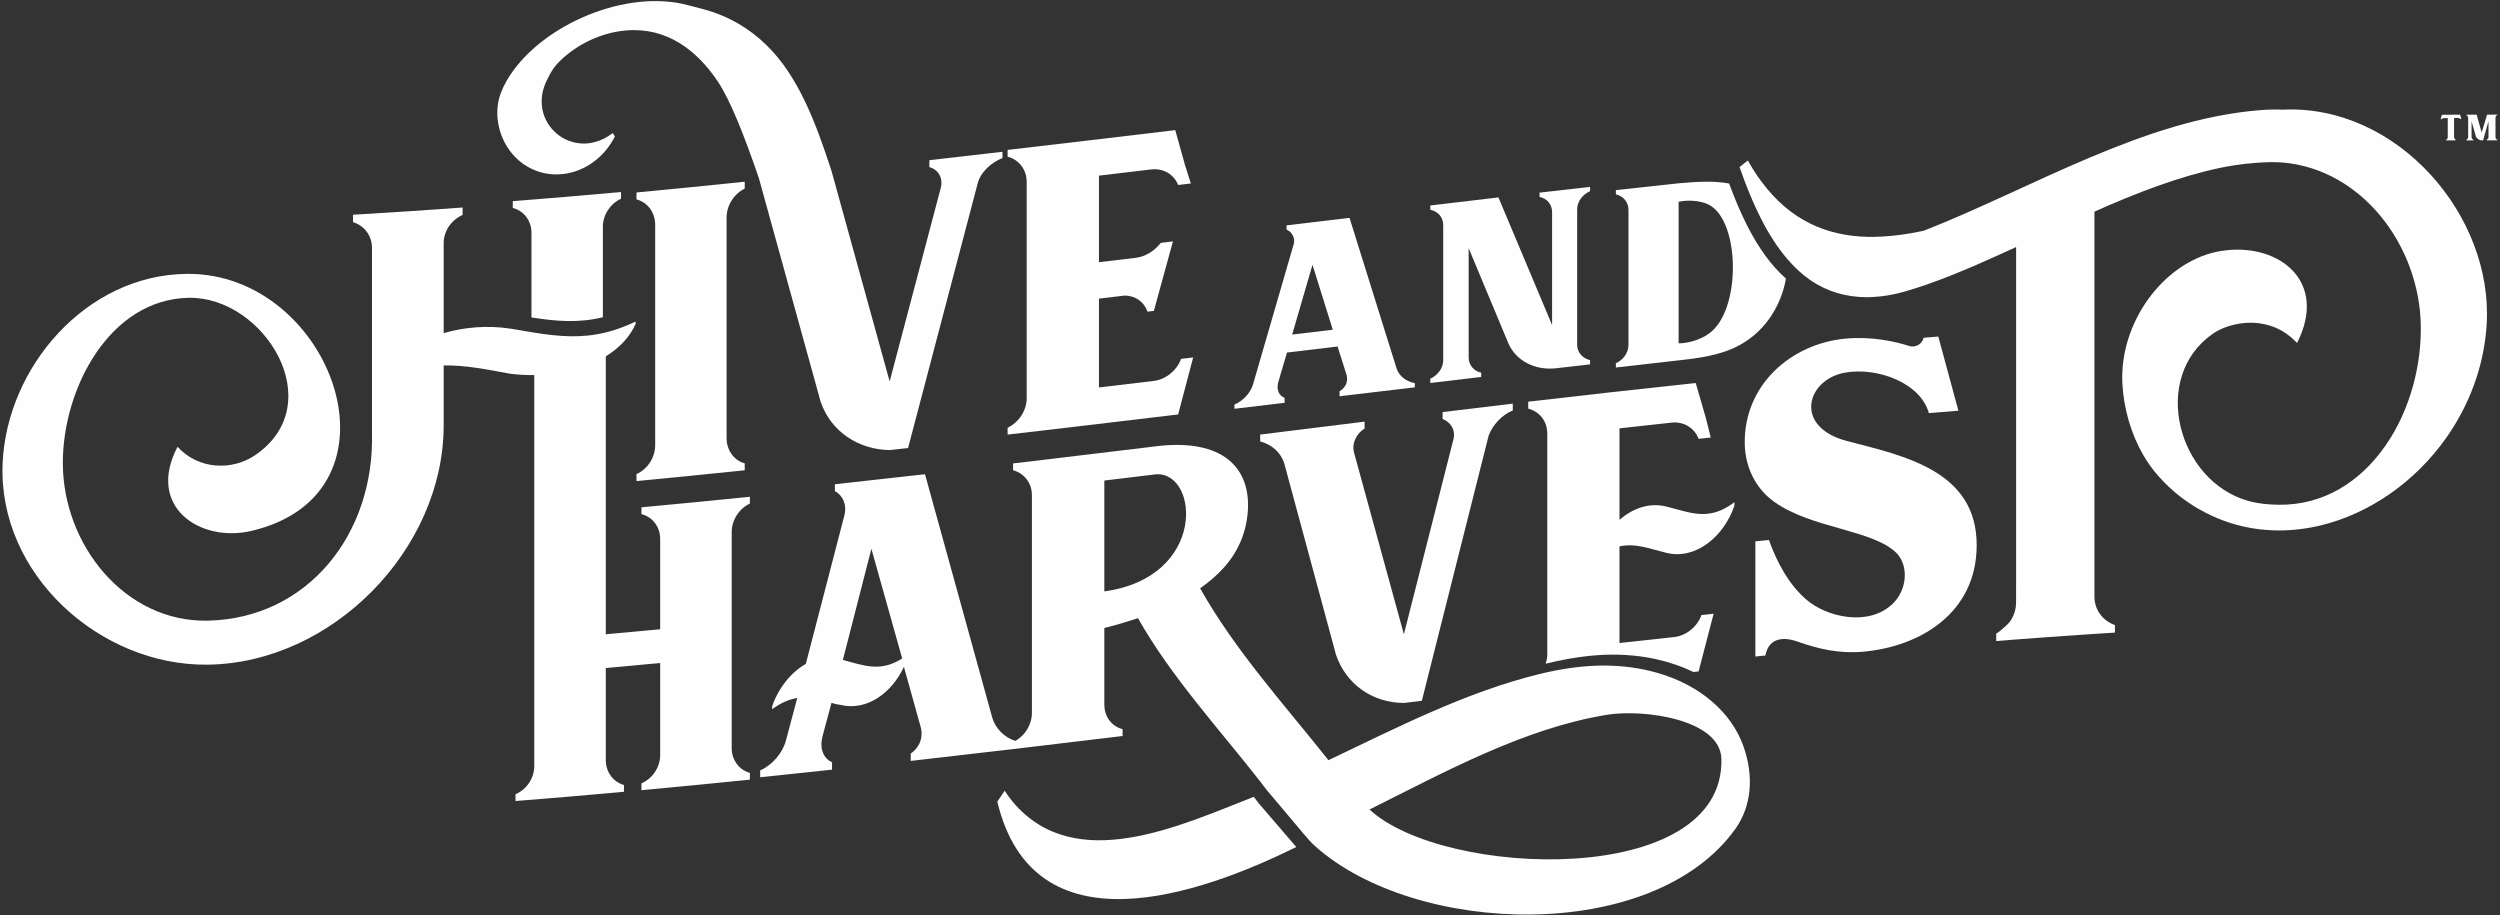
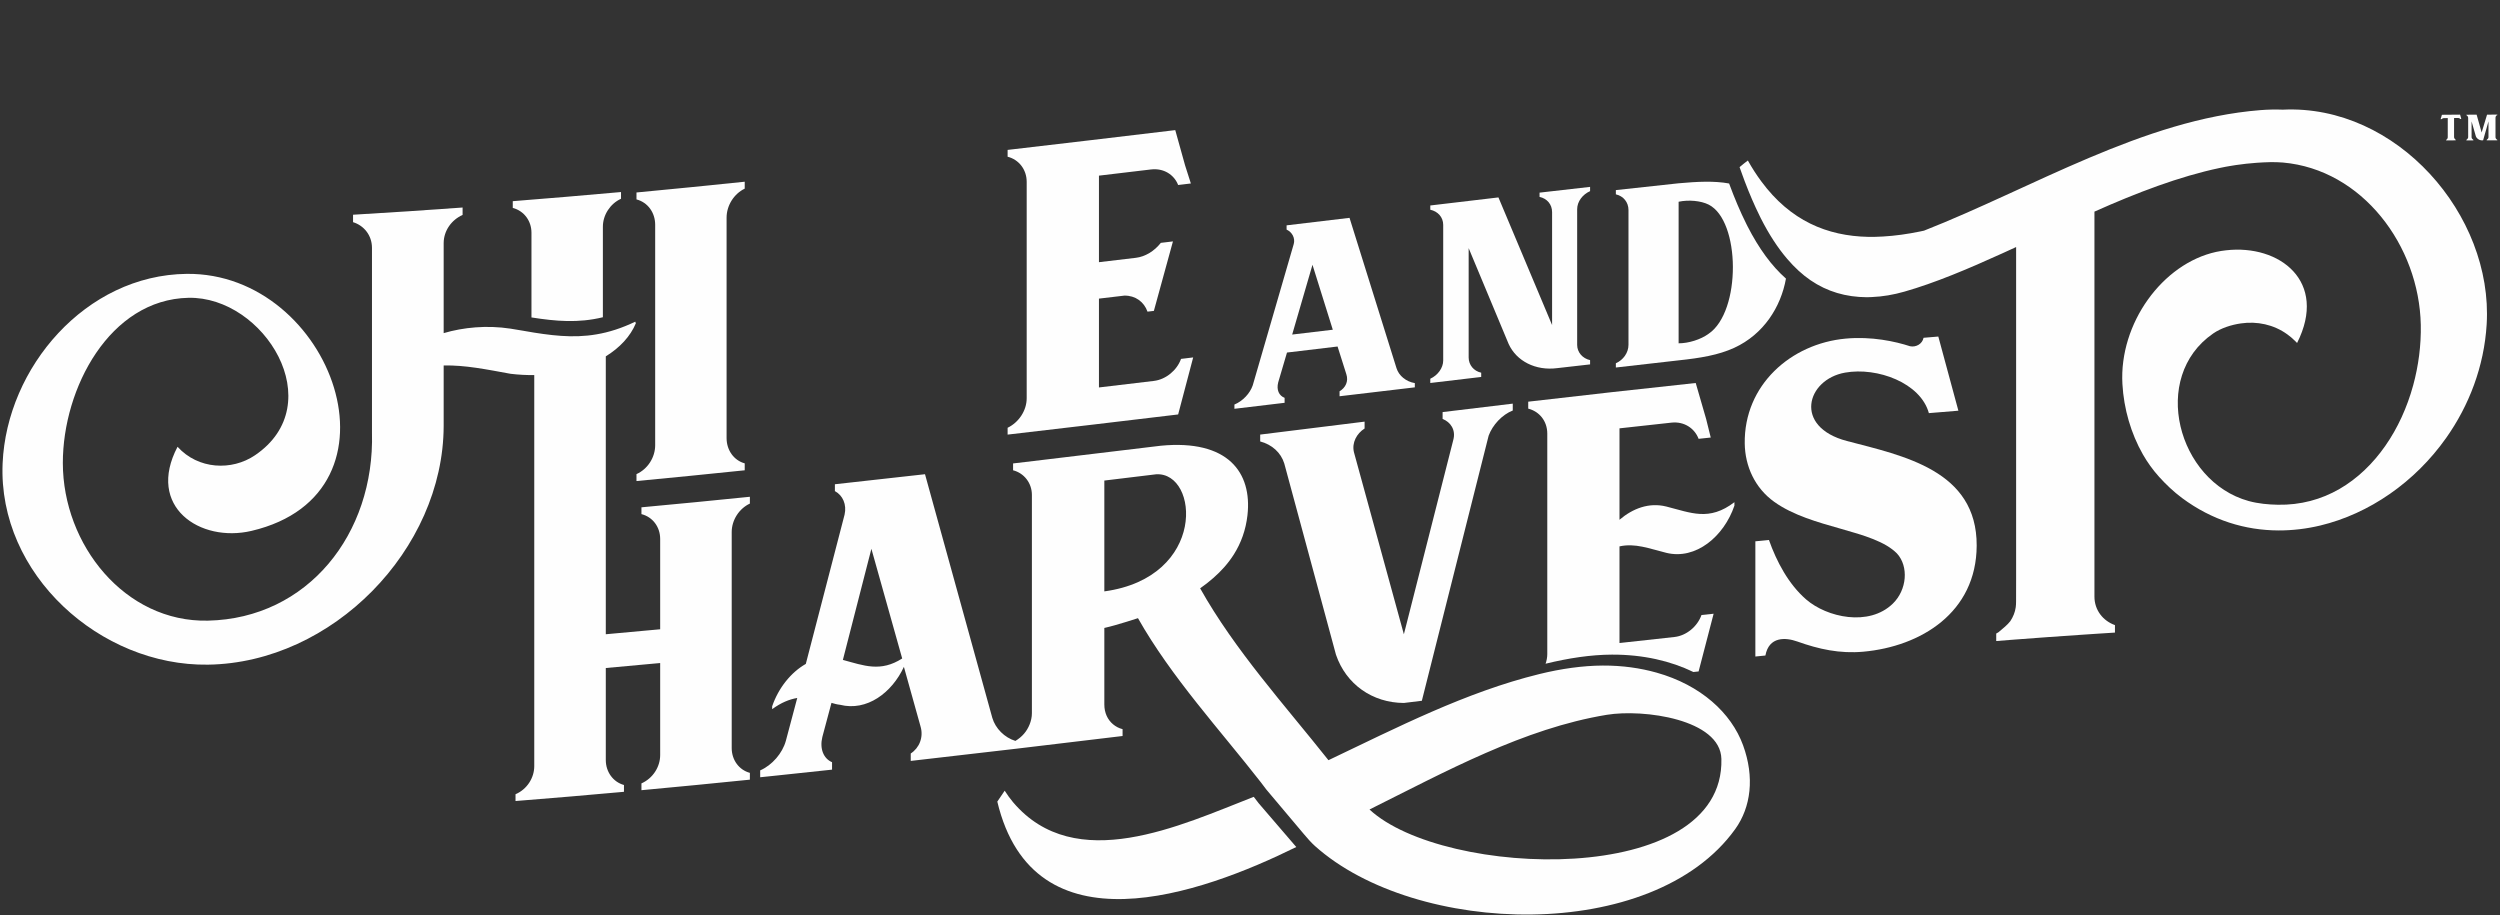
<svg xmlns="http://www.w3.org/2000/svg" width="762" height="279" version="1.1" viewBox="0 0 762 279">
  <rect x="0" y="0" width="762" height="279" fill="#333333" stroke="none" />
  <title>HiveandHarvest</title>
  <g id="🖥--Desktop" fill="none" fill-rule="evenodd" stroke="none" stroke-width="1">
    <g id="4.0-Hive-&amp;-Harvest" fill="#FEFEFE" transform="translate(-419, -182)">
      <g id="HiveandHarvest" transform="translate(419, 182)">
        <g id="Group-99">
          <path id="Fill-67" d="M193.998,60.777 C197.453,61.684 199.698,64.809 199.698,68.504 L199.698,135.702 C199.698,139.394 197.453,142.956 193.998,144.512 L193.998,146.624 C205.054,145.579 216.107,144.476 226.992,143.344 L226.992,141.232 C223.71,140.344 221.463,137.23 221.463,133.538 L221.463,66.337 C221.463,62.642 223.71,59.072 226.992,57.498 L226.992,55.388 C216.107,56.52 205.054,57.625 193.998,58.668 L193.998,60.777 Z" />
-           <path id="Fill-69" d="M187.425,41.583 C187.16,41.172 187.03,40.967 186.765,40.55 C186.662,40.631 186.562,40.709 186.459,40.782 C174.495,49.605 160.057,37.206 166.833,24.15 C167.126,23.582 167.275,23.297 167.57,22.732 C168.311,21.297 169.27,19.968 170.431,18.819 C175.781,13.518 183.183,9.931 190.834,9.28 C203.22,8.225 212.398,15.321 218.725,24.752 C222.572,30.489 226.811,41.169 231.295,54.281 C231.311,54.338 231.33,54.394 231.346,54.451 C237.6,77.1 243.857,99.748 250.116,122.397 C253.276,131.651 261.695,137.022 271.168,137.186 C273.413,136.938 274.536,136.814 276.781,136.561 C283.86,109.661 290.935,82.764 298.006,55.861 C298.881,52.446 302.213,49.449 305.549,48.187 L305.549,46.268 C298.182,47.129 290.813,47.974 283.27,48.827 L283.27,50.921 C285.902,51.669 287.48,54.104 286.779,57.147 C281.578,76.852 276.372,96.56 271.168,116.265 C265.261,94.886 259.354,73.505 253.449,52.126 C253.433,52.07 253.416,52.013 253.4,51.957 L253.395,51.957 C248.513,36.942 243.215,23.141 233.685,13.814 C228.558,8.793 222.35,5.002 214.618,2.86 C213.497,2.548 211.723,2.12 209.66,1.568 C191.067,-3.415 165.753,7.257 155.438,22.968 C154.074,25.046 152.698,27.696 152.086,30.153 C150.47,36.646 152.796,44.089 157.772,48.585 C166.988,56.905 181.385,53.482 187.425,41.583" />
          <path id="Fill-71" d="M363.681,108.945 C362.202,109.122 361.462,109.213 359.98,109.39 C358.747,112.833 355.398,115.665 351.7,116.105 C345.005,116.904 341.656,117.304 334.961,118.095 L334.961,91.019 C338.062,90.655 339.611,90.47 342.712,90.102 C346.061,90.051 348.703,91.996 349.759,94.991 C350.535,94.9 350.922,94.852 351.7,94.761 C354.026,86.291 355.188,82.057 357.514,73.582 C356.032,73.762 355.292,73.851 353.813,74.025 C351.877,76.516 349.057,78.241 346.238,78.576 C341.727,79.112 339.47,79.38 334.961,79.914 L334.961,53.536 C341.302,52.785 344.474,52.407 350.815,51.651 C354.695,51.187 357.865,53.238 359.098,56.387 C360.65,56.202 361.426,56.108 362.975,55.923 C362.27,53.716 361.919,52.613 361.214,50.409 C360.016,46.107 359.417,43.959 358.219,39.658 C341.128,41.704 324.034,43.734 307.12,45.692 L307.12,47.773 C310.469,48.601 312.936,51.61 312.936,55.432 L312.936,121.377 C312.936,125.196 310.469,128.779 307.12,130.383 L307.12,132.467 C324.388,130.466 341.656,128.417 359.098,126.325 C360.933,119.377 361.848,115.898 363.681,108.945" />
          <path id="Fill-73" d="M744.882,36.006 C745.358,36.001 745.598,35.998 746.074,35.993 L746.074,41.829 C746.074,42.185 745.872,42.443 745.575,42.652 L745.575,42.804 C746.567,42.793 747.507,42.786 748.497,42.778 L748.497,42.626 C748.298,42.42 748.001,42.172 748.001,41.811 L748.001,35.977 C748.517,35.972 748.776,35.97 749.29,35.967 C749.537,35.965 749.733,36.065 749.883,36.271 C750.003,36.269 750.06,36.269 750.18,36.269 C750.16,36.145 750.15,36.083 750.13,35.959 C750.013,35.552 749.953,35.346 749.833,34.939 C748.001,34.951 746.121,34.967 744.292,34.985 C744.172,35.397 744.11,35.604 743.995,36.016 C743.952,36.137 743.933,36.199 743.895,36.323 C744.032,36.32 744.105,36.32 744.239,36.318 C744.389,36.111 744.588,36.008 744.882,36.006" />
          <path id="Fill-75" d="M761.178,35.093 L761.178,34.939 C760.134,34.939 759.041,34.939 758.053,34.941 C757.396,37.116 757.067,38.203 756.408,40.378 C755.795,38.205 755.486,37.122 754.876,34.951 C753.832,34.954 752.791,34.959 751.751,34.964 L751.751,35.119 C751.969,35.171 752.297,35.527 752.297,35.937 L752.297,41.828 C752.297,42.187 751.969,42.445 751.751,42.651 L751.751,42.804 C752.463,42.799 753.12,42.796 753.885,42.793 L753.885,42.641 C753.614,42.437 753.338,42.182 753.338,41.823 L753.338,37.008 C753.843,38.768 754.097,39.648 754.6,41.408 C754.818,42.177 755.53,42.685 756.297,42.783 L756.847,42.783 C756.847,42.783 758.329,37.504 758.489,36.993 L758.489,41.81 C758.489,42.166 758.218,42.422 757.942,42.628 L757.942,42.78 C758.983,42.78 760.134,42.778 761.178,42.778 L761.178,42.626 C760.846,42.419 760.628,42.164 760.628,41.808 L760.628,35.914 C760.628,35.504 760.846,35.148 761.178,35.093" />
          <path id="Fill-77" d="M195.512,156.702 C198.974,157.581 201.221,160.649 201.221,164.271 L201.221,191.802 C194.592,192.426 191.276,192.727 184.647,193.319 L184.647,108.614 C188.934,105.966 192.148,102.524 193.807,98.528 C193.737,98.337 193.699,98.241 193.629,98.05 C192.625,98.534 191.646,98.959 190.677,99.357 C188.603,100.204 186.601,100.846 184.647,101.325 C177.133,103.172 170.329,102.572 162.842,101.389 C160.508,101.018 158.072,100.545 155.598,100.171 C148.383,99.074 141.249,99.765 135.23,101.537 L135.23,97.38 L135.23,74.119 C135.23,70.287 137.677,66.98 140.999,65.517 L140.999,63.253 C129.812,64.068 118.799,64.797 107.61,65.45 L107.61,67.717 C110.932,68.741 113.379,71.726 113.379,75.56 L113.379,131.835 C114.231,162.798 93.769,188.503 63.382,189.175 C38.055,189.735 19.163,166.014 19.153,141.117 C19.142,118.305 33.455,91.279 57.438,90.771 C80.506,90.287 100.811,123.118 77.716,138.767 C70.663,143.548 60.411,143.123 54.116,136.178 C44.501,154.427 60.937,165.516 76.669,161.811 C125.641,150.278 101.273,82.992 56.912,83.473 C26.103,83.81 2.053,112.043 0.798,141.225 C-0.662,175.107 30.598,203.058 63.382,202.59 C101.313,202.047 135.106,167.49 135.23,129.87 L135.23,112.97 L135.23,111.392 C141.797,111.26 148.21,112.586 155.598,113.928 C158.064,114.231 160.481,114.35 162.842,114.325 L162.842,233.52 C162.842,237.145 160.597,240.6 157.133,242.082 L157.133,244.152 C168.205,243.275 179.281,242.332 190.184,241.342 L190.184,239.269 C186.892,238.36 184.647,235.29 184.647,231.665 L184.647,203.609 C191.276,203.02 194.592,202.714 201.221,202.093 L201.221,230.146 C201.221,233.77 198.974,237.255 195.512,238.78 L195.512,240.853 C206.585,239.831 217.66,238.75 228.563,237.64 L228.563,235.566 C225.272,234.695 223.024,231.649 223.024,228.024 L223.024,162.15 C223.024,158.528 225.272,155.021 228.563,153.489 L228.563,151.416 C217.66,152.526 206.585,153.61 195.512,154.629 L195.512,156.702 Z" />
          <path id="Fill-79" d="M183.758,96.694 L183.758,69.101 C183.758,65.511 186.002,62.068 189.285,60.585 L189.285,58.534 C178.404,59.511 167.347,60.451 156.291,61.32 L156.291,63.37 C159.749,64.286 161.99,67.351 161.99,70.938 L161.99,96.755 C169.464,97.93 176.257,98.524 183.758,96.694" />
          <path id="Fill-81" d="M400.044,80.707 C402.519,88.624 403.757,92.581 406.235,100.5 C401.281,101.086 398.806,101.384 393.855,101.972 C396.33,93.467 397.568,89.212 400.044,80.707 L400.044,80.707 Z M391.548,121.26 C389.846,120.599 388.996,118.866 389.604,116.522 C390.674,112.896 391.206,111.082 392.275,107.455 C398.439,106.72 401.526,106.35 407.69,105.615 C408.759,108.989 409.291,110.677 410.361,114.049 C411.088,116.232 410.119,118.181 408.298,119.262 L408.298,120.778 C415.944,119.867 423.471,118.978 431.239,118.064 L431.239,116.77 C428.569,116.325 426.384,114.531 425.659,112.238 C419.926,93.899 417.062,84.733 411.333,66.399 C405.022,67.147 398.586,67.917 392.153,68.684 L392.153,69.981 C393.855,70.753 394.824,72.58 394.335,74.367 C389.336,91.601 386.836,100.218 381.836,117.452 C380.986,119.931 378.799,122.248 376.25,123.307 L376.25,124.601 C381.472,123.978 386.448,123.382 391.548,122.775 L391.548,121.26 Z" />
          <path id="Fill-83" d="M451.47,113.597 C449.201,113.106 447.647,111.234 447.647,108.961 L447.647,75.632 C452.522,87.307 454.956,93.144 459.828,104.827 C462.211,110.068 468.065,113.066 474.629,112.207 C474.629,112.207 483.342,111.215 484.658,111.068 L484.658,109.767 C482.389,109.268 480.718,107.401 480.718,105.125 L480.718,63.789 C480.718,61.407 482.389,59.271 484.658,58.257 L484.658,56.961 C479.525,57.537 474.389,58.124 469.258,58.716 L469.258,60.012 C471.527,60.511 473.078,62.28 473.078,64.662 L473.078,99.073 C466.538,83.506 463.266,75.726 456.723,60.173 C449.799,60.981 442.995,61.786 435.953,62.629 L435.953,63.925 C438.219,64.414 439.89,66.161 439.89,68.543 L439.89,109.879 C439.89,112.154 438.219,114.41 435.953,115.437 L435.953,116.736 C441.083,116.123 446.337,115.501 451.47,114.896 L451.47,113.597 Z" />
          <path id="Fill-85" d="M511.644,61.491 C514.652,60.846 518.402,61.166 520.789,62.363 C530.521,67.247 530.776,94.961 520.789,101.732 C518.384,103.5 514.652,104.646 511.644,104.643 L511.644,61.491 Z M528.61,106.008 C537.549,101.892 542.819,93.572 544.361,84.916 C540.062,81.125 536.163,75.868 532.593,68.878 C532.48,68.655 532.367,68.415 532.254,68.188 C530.435,64.554 528.702,60.468 527.031,55.928 C522.497,55.099 517.458,55.344 511.644,55.866 C503.989,56.68 500.163,57.098 492.514,57.941 L492.514,59.236 C494.798,59.745 496.361,61.627 496.361,64.008 L496.361,105.105 C496.361,107.485 494.798,109.711 492.514,110.722 L492.514,112.017 C500.163,111.129 503.989,110.692 511.644,109.837 C518.141,109.143 523.714,108.261 528.61,106.008 L528.61,106.008 Z" />
          <path id="Fill-87" d="M507.877,168.499 C516.918,170.747 525.483,163.446 528.65,154.122 L528.65,153.066 C520.905,158.985 515.368,156.261 507.877,154.387 C502.629,153.077 497.667,154.976 493.62,158.428 L493.62,130.559 C499.957,129.852 503.124,129.503 509.461,128.818 C513.334,128.401 516.504,130.532 517.735,133.754 C519.214,133.596 519.954,133.517 521.433,133.361 C520.869,131.091 520.586,129.959 520.025,127.689 C518.756,123.309 518.124,121.118 516.855,116.736 C499.954,118.534 482.877,120.455 465.804,122.433 L465.804,124.551 C469.146,125.397 471.613,128.289 471.613,132.169 L471.613,199.369 C471.613,200.368 471.42,201.353 471.096,202.302 C478.111,200.586 484.897,199.557 491.3,199.53 C500.891,199.489 509.287,201.492 516.136,204.826 C516.667,204.772 517.204,204.712 517.735,204.657 C519.565,197.62 520.483,194.1 522.313,187.066 C520.834,187.219 520.093,187.298 518.614,187.454 C517.384,190.938 514.039,193.762 510.341,194.16 C503.653,194.884 500.308,195.252 493.62,195.994 L493.62,166.54 C498.372,165.481 502.634,167.195 507.877,168.499" />
          <path id="Fill-89" d="M489.741,217.874 C500.935,216.037 524.384,219.224 524.68,231.319 C525.656,270.802 439.969,267.712 417.427,246.733 C440.609,235.179 464.483,222.026 489.741,217.874 M336.6,180.256 L336.6,146.473 C342.924,145.71 346.089,145.328 352.417,144.56 C365.453,143.846 367.89,175.962 336.6,180.256 M256.91,201.141 C260.387,187.599 262.124,180.824 265.601,167.274 C269.355,180.652 271.232,187.335 274.988,200.704 C268.381,204.931 263.342,202.878 256.91,201.141 M504.918,205.017 C499.975,203.627 494.487,202.835 488.526,202.862 C482.4,202.892 475.871,203.813 469.215,205.448 C446.832,210.935 425.709,221.797 404.912,231.707 C391.526,214.833 376.408,198.207 365.803,179.324 C367.223,178.34 368.548,177.279 369.82,176.172 C372.259,174.046 374.384,171.673 376.078,168.99 C378.256,165.545 379.719,161.577 380.23,157.016 C381.679,144.03 374.319,133.885 353.807,135.859 C338.305,137.742 330.552,138.68 315.047,140.514 C312.544,140.813 311.29,140.959 308.787,141.255 L308.787,143.345 C312.089,144.175 314.523,147.195 314.523,150.85 L314.523,217.371 C314.523,218.583 314.256,219.741 313.821,220.827 C313.407,221.853 312.839,222.807 312.121,223.642 C311.374,224.515 310.476,225.245 309.491,225.829 C306.187,224.814 303.42,222.071 302.452,218.793 C295.613,194.043 288.775,169.292 281.94,144.541 C272.727,145.589 263.514,146.618 254.476,147.599 L254.476,149.689 C256.91,150.99 258.125,153.819 257.429,156.855 C252.702,175.059 250.338,184.162 245.611,202.358 C241.09,204.931 237.266,209.685 235.354,215.283 L235.354,216.153 C238.138,214.122 240.569,213.168 243.002,212.737 C241.612,217.969 240.915,220.587 239.525,225.816 C238.482,229.584 235.354,233.221 231.705,234.816 L231.705,236.906 C233.722,236.696 234.728,236.594 236.745,236.381 C242.48,235.783 248.044,235.19 253.608,234.587 L253.608,232.321 C250.999,231.211 249.784,228.208 250.65,224.633 C251.763,220.474 252.32,218.392 253.433,214.23 C254.302,214.486 255.17,214.739 256.041,214.817 C264.208,216.889 271.858,211.156 275.51,203.255 C277.527,210.483 278.535,214.095 280.552,221.32 C281.593,224.682 280.202,227.976 277.594,229.665 L277.594,231.928 C288.547,230.689 299.496,229.42 310.274,228.149 L310.274,228.146 C320.904,226.896 331.534,225.622 342.161,224.334 L342.161,222.247 C341.05,221.972 340.069,221.446 339.24,220.746 C337.605,219.372 336.6,217.274 336.6,214.734 L336.6,191.4 C337.692,191.152 338.81,190.856 339.934,190.541 C342.209,189.905 344.53,189.167 346.853,188.418 C357.039,206.434 371.883,222.5 384.363,238.514 C384.9,239.201 385.43,239.918 385.965,240.634 C390.531,246.054 392.814,248.764 397.38,254.184 C398.464,255.466 399.58,256.767 400.803,257.864 C431.518,285.381 503.746,287.754 528.896,252.708 C533.707,246.003 534.834,236.871 531.287,227.152 C527.686,217.285 518.379,208.796 504.918,205.017" />
          <path id="Fill-91" d="M383.722,244.921 C383.695,244.887 383.681,244.871 383.655,244.842 C383.628,244.808 383.614,244.79 383.59,244.758 C383.204,244.247 382.526,243.372 382.142,242.874 C359.824,251.569 327.755,266.885 308.775,244.508 C307.888,243.462 307.038,242.268 306.23,241.006 C305.329,242.337 304.879,243.001 303.978,244.328 C315.024,290.596 365.888,272.608 395.103,258.169 C394.444,257.4 394.114,257.015 393.451,256.246 C389.56,251.716 387.613,249.451 383.722,244.921" />
          <path id="Fill-93" d="M415.928,130.609 L415.928,128.515 C405.318,129.823 394.71,131.14 384.105,132.46 L384.105,134.551 C387.697,135.499 390.436,137.954 391.46,141.314 C396.708,160.725 401.956,180.136 407.202,199.546 C410.28,208.584 418.32,214.216 427.901,214.264 C430.095,213.995 431.188,213.862 433.379,213.595 C440.162,186.663 446.948,159.734 453.734,132.805 C454.932,129.524 457.841,126.385 461.091,125.125 L461.091,123.028 C453.908,123.884 446.892,124.729 439.707,125.603 L439.707,127.694 C442.105,128.625 443.812,131.035 442.959,134.103 C437.939,153.846 432.921,173.589 427.901,193.329 C422.827,174.825 417.751,156.318 412.675,137.811 C411.992,134.932 413.532,132.125 415.928,130.609" />
          <path id="Fill-95" d="M562.915,134.41 C546.543,130.105 550.61,115.667 562.378,113.575 C572.208,111.826 585.401,116.709 587.92,125.921 C589.716,125.771 595.294,125.313 596.915,125.182 C594.468,116.138 593.244,111.617 590.798,102.579 C589.179,102.716 587.92,102.82 586.301,102.959 C585.941,104.834 583.962,105.927 582.165,105.528 C577.665,104.066 570.471,102.477 562.555,103.208 C545.826,104.749 531.531,117.392 531.796,135.192 C531.899,142.111 534.887,148.741 540.791,152.965 C552.295,161.199 571.011,161.387 578.205,168.71 C581.806,172.643 581.263,179.763 576.945,183.973 C569.656,191.088 556.798,188.168 550.504,182.704 C545.136,178.04 541.511,171.188 539.172,164.582 C537.517,164.746 536.691,164.826 535.034,164.992 L535.034,200.107 C536.258,199.984 536.869,199.925 538.095,199.804 C539.172,193.968 544.229,194.251 547.805,195.527 C554.391,197.878 560.756,199.287 567.955,198.636 C585.401,197.056 602.4,186.759 602.493,166.321 C602.594,143.316 580.08,138.926 562.915,134.41" />
          <path id="Fill-97" d="M695.794,33.426 C693.576,33.344 691.268,33.382 688.963,33.566 C653.329,36.386 619.345,57.383 586.437,70.304 C586.05,70.388 585.661,70.472 585.275,70.55 C581.392,71.353 577.601,71.883 573.913,72.091 C572.413,72.178 570.927,72.227 569.465,72.197 C556.877,71.945 545.698,67.266 536.86,55.306 C535.428,53.373 534.055,51.265 532.753,48.932 C532.747,48.935 532.745,48.937 532.742,48.94 C532.739,48.937 532.737,48.935 532.737,48.932 C532.372,49.227 531.983,49.513 531.596,49.805 C531.156,50.14 530.723,50.489 530.321,50.859 C530.288,50.889 530.251,50.913 530.221,50.943 C530.532,51.841 530.845,52.684 531.159,53.544 C531.375,54.13 531.588,54.731 531.804,55.301 C533.261,59.134 534.768,62.622 536.333,65.782 C536.446,66.012 536.56,66.258 536.673,66.485 C539.2,71.472 541.888,75.581 544.763,78.936 C547.006,81.553 549.357,83.718 551.845,85.419 C556.96,88.914 562.64,90.55 569.03,90.596 C569.536,90.598 570.046,90.563 570.552,90.542 C573.848,90.412 577.158,89.831 580.401,88.909 C589.69,86.268 599.812,81.999 610.328,77.214 C611.717,76.584 613.111,75.946 614.514,75.298 L614.514,75.576 L614.514,75.592 L614.514,176.589 C614.508,178.838 614.506,181.12 614.5,183.358 C614.498,183.993 614.465,184.575 614.395,185.096 C614.19,186.618 613.582,188.07 612.744,189.327 C611.833,190.5 610.59,191.49 609.115,192.717 C608.894,192.847 608.683,192.987 608.45,193.101 L608.45,195.377 C608.461,195.377 608.467,195.377 608.477,195.374 C608.477,195.38 608.477,195.383 608.475,195.388 C610.79,195.201 611.004,195.185 612.401,195.072 C613.244,195.007 613.665,194.977 614.514,194.91 C622.388,194.315 626.327,194.028 634.201,193.496 C635.876,193.382 636.714,193.325 638.386,193.215 C639.216,193.16 639.627,193.133 640.456,193.079 C642.129,192.971 642.964,192.917 644.639,192.812 L644.639,192.701 L644.639,190.535 C641.037,189.249 638.386,186.01 638.386,181.842 L638.386,64.506 C651.299,58.731 664.35,53.76 676.585,51.192 C677.185,51.065 677.793,50.94 678.398,50.827 C678.812,50.751 679.222,50.684 679.636,50.611 C680.26,50.505 680.884,50.397 681.506,50.308 C683.619,50.002 685.721,49.767 687.793,49.621 C690.511,49.432 693.262,49.318 695.794,49.537 C720.01,51.643 737.373,74.876 737.857,99.022 C737.981,105.232 737.159,111.495 735.536,117.443 C731.869,130.894 724.003,142.735 713.057,149.047 C707.537,152.229 701.225,153.976 694.281,153.846 C691.414,153.792 688.325,153.524 685.375,152.708 C663.734,146.731 655.261,114.958 674.575,101.65 C676.974,99.998 680.076,98.998 683.04,98.573 C687.939,97.87 693.008,98.89 697.196,101.928 C698.015,102.526 698.807,103.182 699.552,103.931 C699.752,104.134 699.958,104.323 700.152,104.54 C709.628,85.768 694.81,74.408 678.46,76.298 C677.485,76.411 676.496,76.56 675.52,76.771 C659.095,80.334 645.885,98.617 646.911,117.037 C647.336,124.65 649.532,132.138 653.139,138.48 C654.507,140.881 656.187,143.23 658.082,145.33 C660.17,147.644 662.521,149.883 665.101,151.802 C674.269,158.617 684.426,161.664 694.554,161.677 C698.799,161.683 703.043,161.177 707.207,160.18 C722.16,156.6 736.087,146.928 745.576,133.5 C752.529,123.666 757.16,111.776 757.938,98.846 C759.948,65.474 730.483,31.749 695.794,33.426" />
        </g>
      </g>
    </g>
  </g>
</svg>